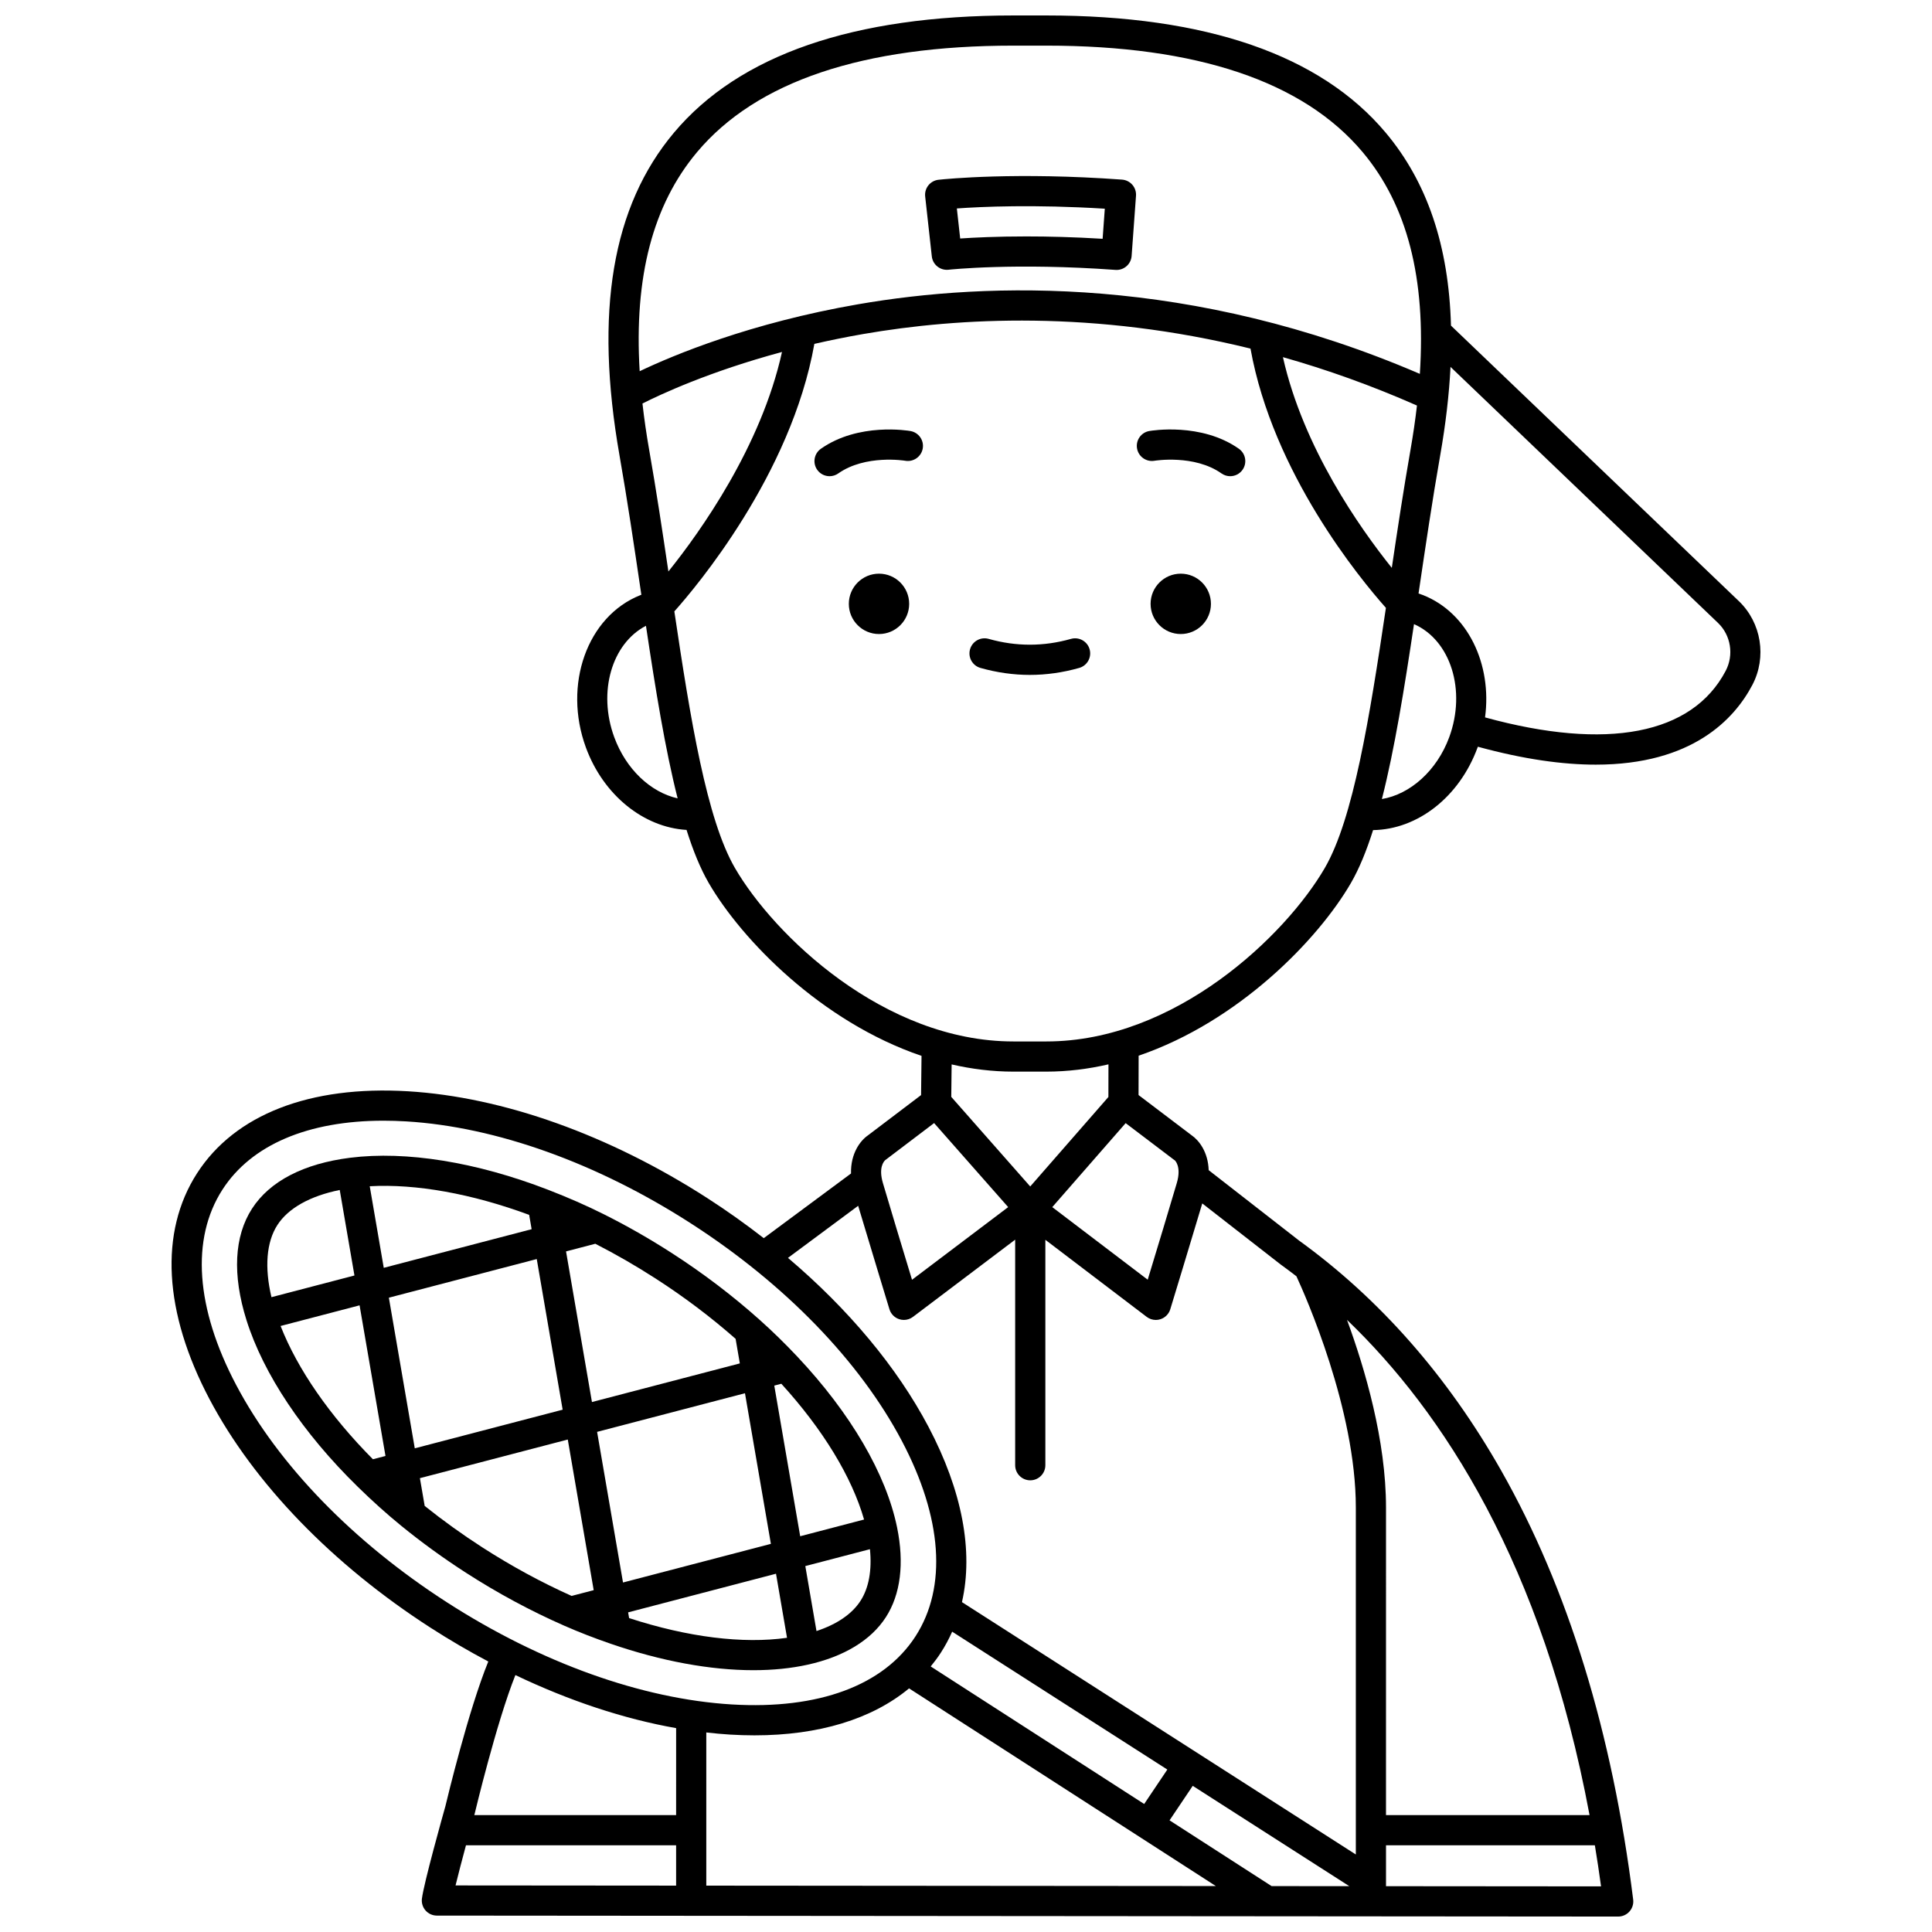
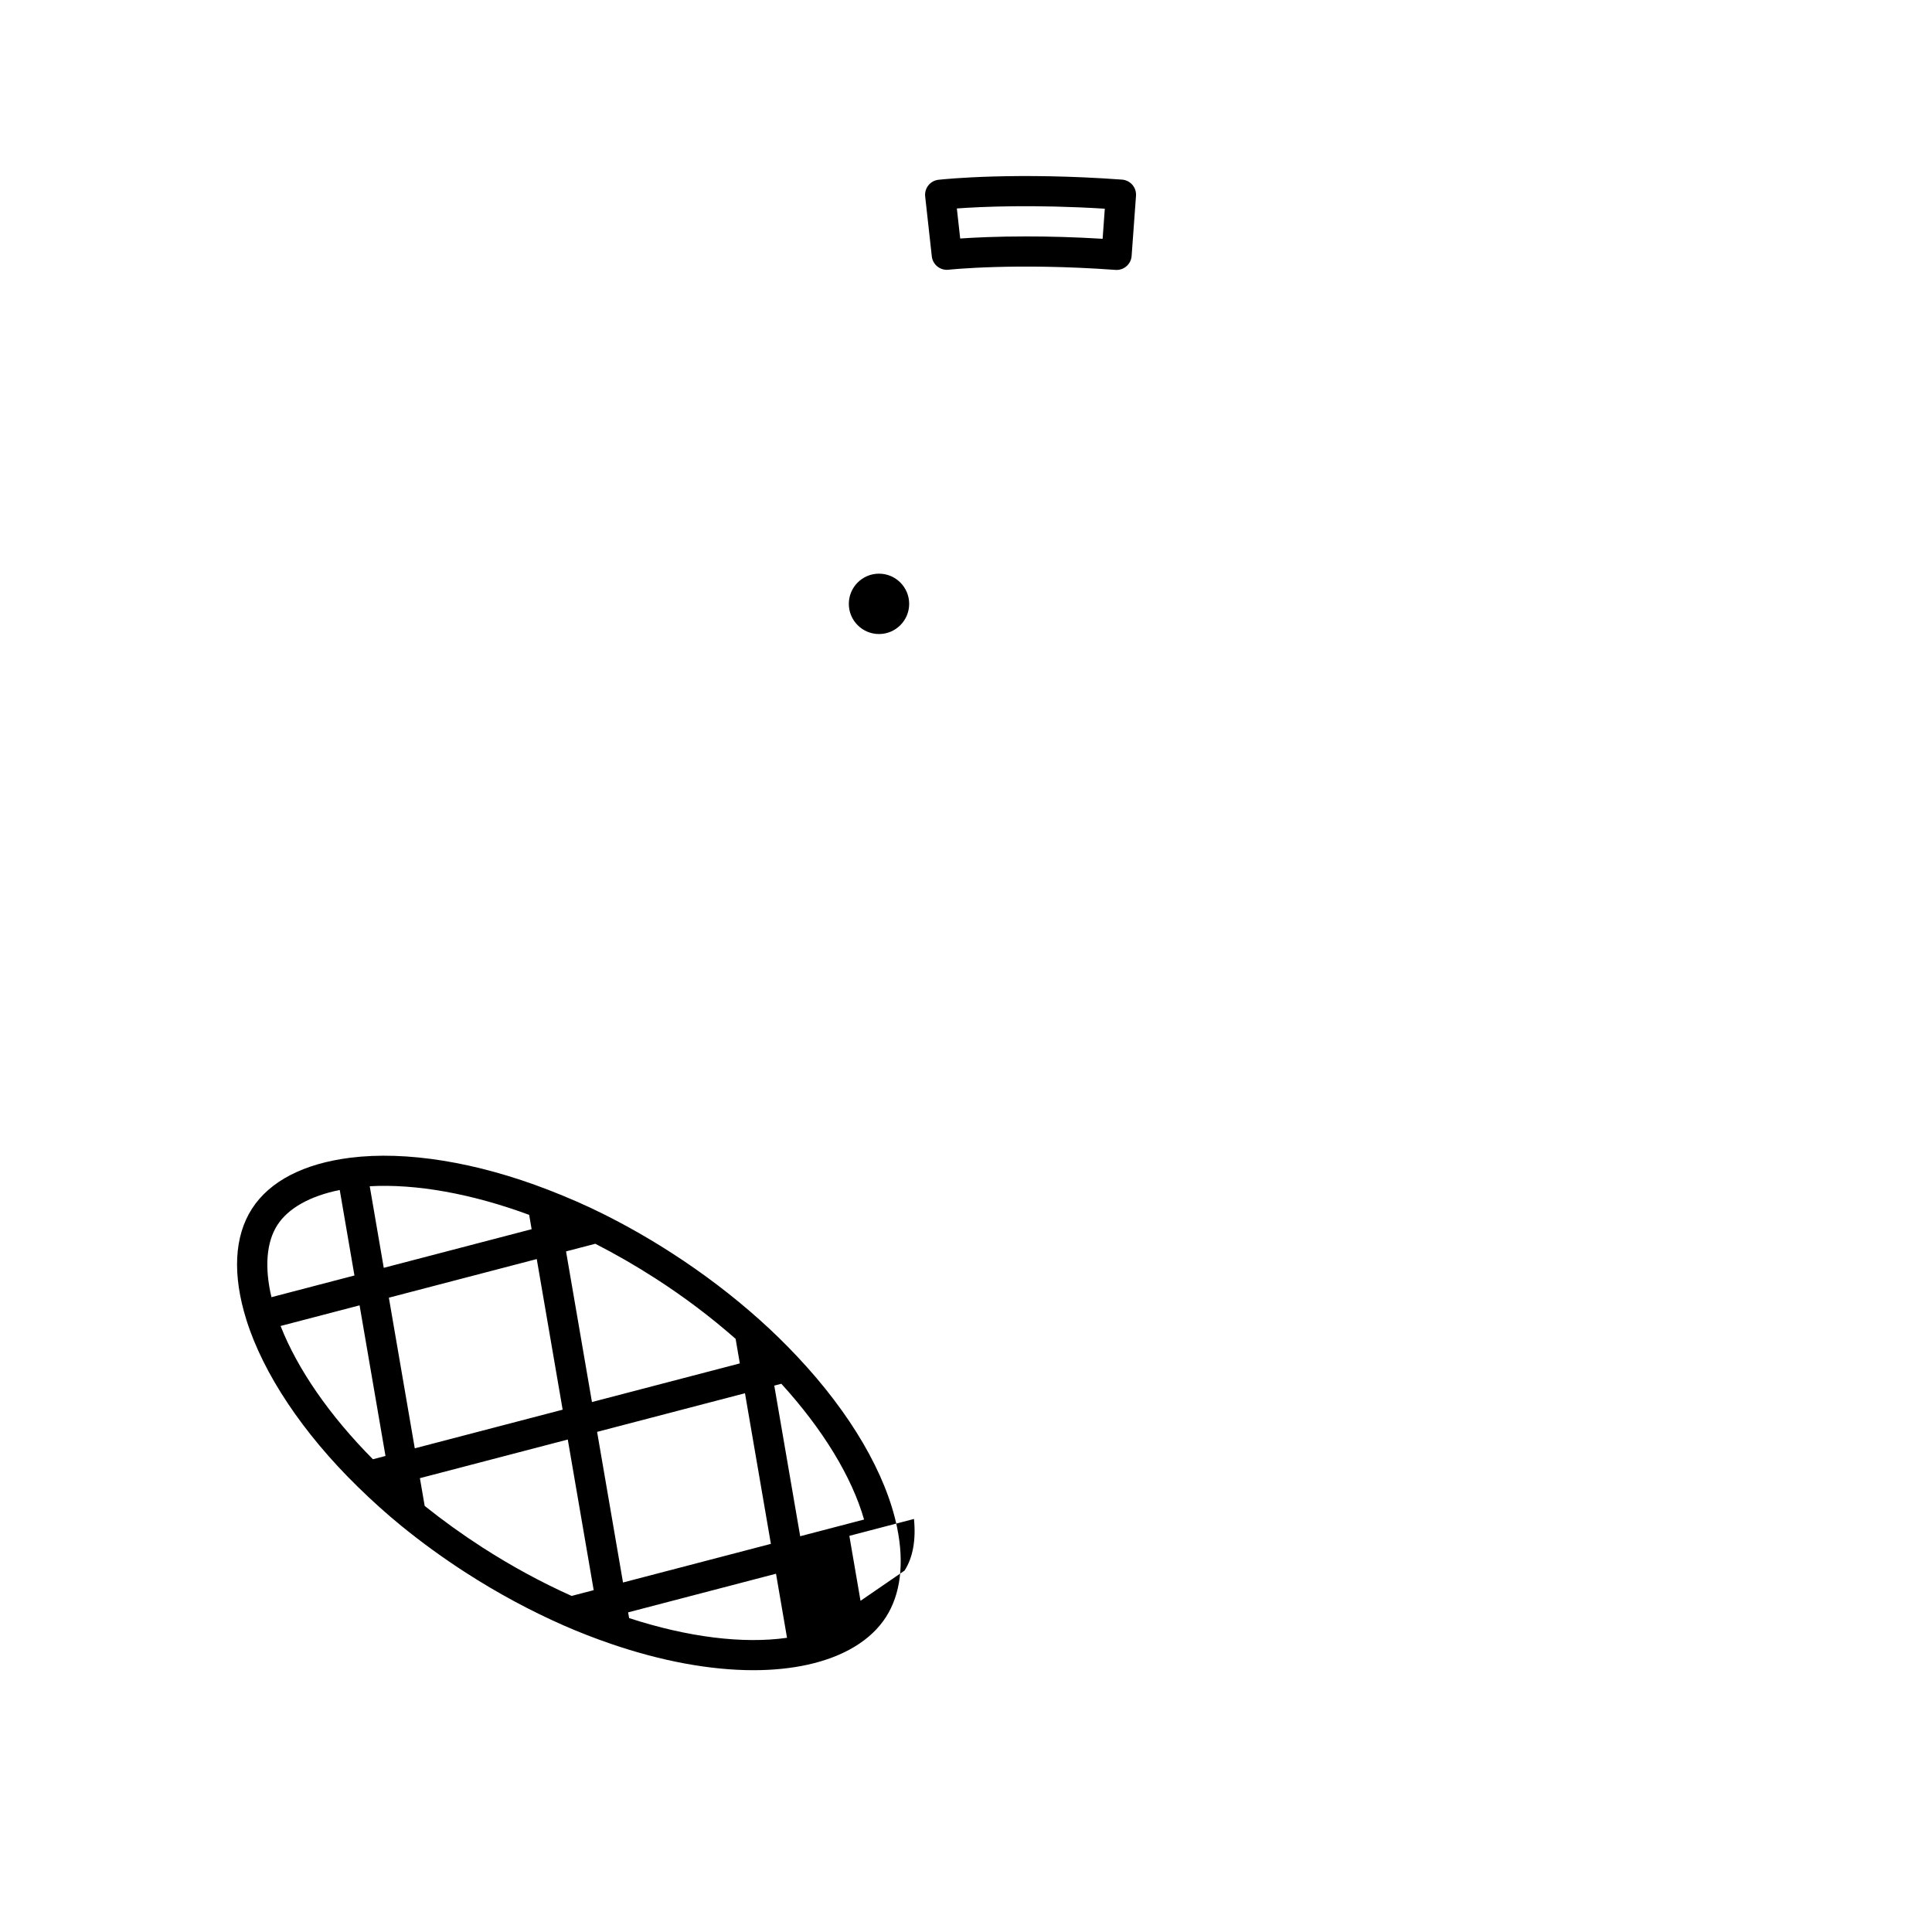
<svg xmlns="http://www.w3.org/2000/svg" width="800px" height="800px" version="1.1" viewBox="144 144 512 512">
  <defs>
    <clipPath id="a">
-       <path d="m189 148.09h422v503.81h-422z" />
-     </clipPath>
+       </clipPath>
  </defs>
-   <path d="m464.91 304.03c0 4.414-3.578 7.996-7.996 7.996-4.418 0-7.996-3.582-7.996-7.996 0-4.418 3.578-8 7.996-8 4.418 0 7.996 3.582 7.996 8" />
-   <path d="m472.32 262.93c-9.977-7.031-23.195-4.801-23.754-4.703-2.172 0.383-3.617 2.449-3.238 4.621 0.375 2.172 2.445 3.629 4.617 3.258 0.105-0.016 10.547-1.727 17.77 3.363 0.699 0.492 1.504 0.73 2.301 0.73 1.258 0 2.492-0.59 3.273-1.695 1.27-1.805 0.836-4.301-0.969-5.574z" />
  <path d="m384.94 304.03c0 4.414-3.582 7.996-7.996 7.996-4.418 0-7.996-3.582-7.996-7.996 0-4.418 3.578-8 7.996-8 4.414 0 7.996 3.582 7.996 8" />
-   <path d="m385.29 258.23c-0.559-0.098-13.773-2.328-23.754 4.703-1.805 1.273-2.238 3.766-0.965 5.57 0.777 1.105 2.016 1.695 3.273 1.695 0.797 0 1.602-0.238 2.301-0.73 7.203-5.074 17.602-3.391 17.766-3.363 2.172 0.375 4.238-1.074 4.625-3.246 0.379-2.172-1.07-4.242-3.246-4.629z" />
-   <path d="m427.82 313.31c-7.25 2.055-14.559 2.055-21.812 0-2.121-0.602-4.336 0.633-4.938 2.758-0.602 2.125 0.633 4.336 2.758 4.938 4.336 1.227 8.738 1.852 13.086 1.852 4.348 0 8.75-0.621 13.086-1.852 2.125-0.602 3.359-2.812 2.758-4.938-0.602-2.121-2.812-3.359-4.938-2.758z" />
  <path d="m390.94 211.95c0.117 1.055 0.652 2.019 1.484 2.68 0.828 0.664 1.895 0.969 2.945 0.852 0.172-0.02 17.562-1.895 44.246 0.043 0.098 0.008 0.195 0.012 0.293 0.012 2.078 0 3.832-1.605 3.984-3.707l1.16-15.949c0.078-1.059-0.27-2.102-0.961-2.906-0.695-0.801-1.676-1.297-2.734-1.375-28.047-2.039-46.609-0.18-48.633 0.039-1.055 0.113-2.023 0.645-2.688 1.473-0.664 0.828-0.973 1.887-0.855 2.945zm45.844-12.645-0.578 7.977c-7.617-0.465-14.426-0.629-20.227-0.629-7.863 0-13.871 0.301-17.52 0.551l-0.883-7.961c6.527-0.473 20.383-1.098 39.207 0.062z" />
  <g clip-path="url(#a)">
    <path d="m604.81 303.3-76.285-73.008c-0.582-21.164-6.316-38.051-17.297-51.129-17.305-20.613-47.574-31.066-89.965-31.066h-8.695c-42.387 0-72.656 10.453-89.965 31.066-16.391 19.523-21.105 47.516-14.418 85.582 2.059 11.719 3.863 23.922 5.609 35.727 0.059 0.387 0.113 0.77 0.172 1.152-0.094 0.035-0.195 0.066-0.285 0.102-14.07 5.602-20.531 23.727-14.402 40.402 4.633 12.598 15.289 21.137 26.66 21.809 1.738 5.5 3.676 10.266 5.891 14.082 8.688 14.98 29.773 36.762 56.383 45.801l-0.121 10.391-14.082 10.676c-2.016 1.387-4.617 4.777-4.484 10.102l-23.125 17.137c-4.754-3.699-9.734-7.25-14.938-10.602-25.996-16.754-54.176-26.812-79.352-28.324-26.004-1.559-45.855 6.152-55.891 21.727s-8.863 36.836 3.305 59.875c11.777 22.301 32.578 43.809 58.574 60.562 5.031 3.242 10.145 6.227 15.301 8.953-5.262 12.906-10.914 36.445-11.367 38.344-0.684 2.418-5.695 20.289-6.223 24.5-0.141 1.137 0.211 2.281 0.969 3.141 0.758 0.859 1.848 1.352 2.996 1.352l313.06 0.254h0.004c1.145 0 2.238-0.492 2.996-1.352 0.758-0.859 1.113-2.004 0.973-3.144-5.539-44.301-17.305-82.551-34.977-113.69-14.203-25.023-32.223-45.527-53.559-60.953l-23.961-18.664c-0.156-4.82-2.586-7.914-4.492-9.223l-14.094-10.684 0.023-10.43c26.551-9.062 47.582-30.797 56.254-45.754 2.207-3.805 4.141-8.551 5.875-14.027 11.781-0.168 22.855-8.742 27.68-21.859 0.027-0.078 0.055-0.16 0.082-0.238 12.277 3.359 22.594 4.75 31.25 4.75 25.652 0 36.785-12.152 41.504-21.125 3.867-7.359 2.394-16.492-3.582-22.215zm-87.039-39.938c-1.797 10.234-3.394 20.785-4.93 31.125-8.516-10.617-23.469-31.863-28.852-55.836 11.496 3.25 23.371 7.461 35.52 12.82-0.441 3.836-1.02 7.797-1.738 11.891zm-189.04-79.055c15.719-18.723 43.926-28.215 83.84-28.215h8.695c39.914 0 68.125 9.492 83.84 28.211 11.809 14.066 16.82 33.41 15.168 58.777-60.453-26-114.16-24.461-148.87-18.445-28.566 4.949-48.883 13.449-57.883 17.738-1.516-25.016 3.512-44.133 15.211-58.066zm-7.598 111.14c-1.578-10.648-3.215-21.531-5.07-32.082-0.754-4.285-1.352-8.426-1.801-12.43 4.719-2.387 17.746-8.484 36.977-13.66-5.527 25.062-21.652 47.648-30.105 58.172zm-14.348 43.922c-4.418-12.016-0.637-24.836 8.402-29.527 2.516 16.781 5.082 32.688 8.395 45.734-7.16-1.617-13.672-7.707-16.797-16.207zm71.801 112.09c0.09-0.051 0.027-0.02 0.172-0.133l12.793-9.699 19.629 22.27-25.484 19.254c-2.266-7.453-6.203-20.453-7.727-25.672-1.184-4.055 0.242-5.676 0.617-6.019zm-171.98 59.605c-10.758-20.371-12.055-38.77-3.652-51.805 7.652-11.875 22.68-18.262 42.676-18.262 1.957 0 3.961 0.062 6.012 0.184 23.824 1.43 50.637 11.043 75.5 27.062 24.859 16.02 44.691 36.469 55.836 57.574 10.758 20.371 12.055 38.77 3.652 51.805-8.402 13.035-25.691 19.457-48.688 18.074-23.824-1.43-50.637-11.043-75.5-27.066-24.859-16.012-44.691-36.457-55.836-57.566zm124.57 92.055c2.113 0.238 4.215 0.445 6.289 0.566 2.207 0.133 4.363 0.199 6.477 0.199 17.086 0 31.133-4.301 40.973-12.445l81.301 52.383-135.04-0.109zm122.77 23.289 6.144-9.141 41.492 26.586-20.59-0.016zm-6.723-4.332-56.574-36.449c0.957-1.176 1.875-2.383 2.699-3.668 1.145-1.773 2.137-3.629 2.988-5.547l57.02 36.539zm-177.41 2.512c0.062-0.266 5.742-24.082 10.773-36.676 14.258 6.812 28.715 11.609 42.598 14.062l-0.004 23.051h-53.488c0.027-0.09 0.051-0.188 0.078-0.277 0.016-0.051 0.027-0.105 0.043-0.16zm-2.324 8.434h55.691v10.688l-58.453-0.047c0.715-2.949 1.734-6.836 2.762-10.641zm243.82 10.84v-10.84h55.348c0.586 3.559 1.137 7.184 1.641 10.887zm53.941-18.836h-53.945c-0.004-26.809-0.004-69.211 0.004-81.488 0.012-17.805-5.578-36.801-10.34-49.758 25.316 24.277 51.855 64.68 64.281 131.25zm-81.707-145.81c1.328 0.957 2.672 1.965 4.023 3.008 2.422 5.234 15.762 35.277 15.746 61.309-0.008 14.035-0.004 67.465 0 91.926l-104.38-66.879c3.07-13.488 0.082-29.508-8.887-46.492-8.332-15.781-21.203-31.156-37.219-44.738l18.598-13.801c2.867 9.617 8.227 27.207 8.289 27.414 0.379 1.25 1.348 2.234 2.59 2.637 0.402 0.133 0.82 0.195 1.234 0.195 0.859 0 1.707-0.277 2.41-0.809l27.086-20.461v59.773c0 2.207 1.789 4 4 4 2.207 0 4-1.789 4-4v-59.738l26.855 20.422c0.707 0.535 1.559 0.816 2.422 0.816 0.41 0 0.828-0.062 1.23-0.195 1.246-0.402 2.215-1.387 2.598-2.641 0.062-0.207 5.664-18.586 8.477-28.043l20.812 16.211c0.031 0.031 0.066 0.059 0.109 0.086zm-28.211-27.719c0.02 0.012 1.824 1.602 0.547 5.981-1.52 5.219-5.457 18.199-7.723 25.656l-25.293-19.234 19.449-22.258 12.777 9.688c0.078 0.059 0.16 0.113 0.242 0.168zm-17.594-16.781-20.715 23.711-20.926-23.742 0.098-8.602c5.301 1.219 10.773 1.91 16.383 1.91h8.695c5.644 0 11.152-0.699 16.484-1.93zm57.359-60.707c-10.312 17.777-39.469 45.988-73.824 45.988h-8.695c-34.352 0-63.512-28.207-73.82-45.988-7.473-12.891-11.773-39.262-16.047-67.984 5.547-6.203 30.945-36.156 37.105-70.891 4.102-0.941 8.422-1.828 12.961-2.613 25.398-4.402 61.305-6.32 102.62 3.859 5.926 32.996 28.984 60.945 35.887 68.711-4.324 29.082-8.633 55.883-16.188 68.918zm32.965-34.641c-3.254 8.852-10.324 15.125-17.844 16.387 3.363-13.195 5.961-29.336 8.508-46.355 9.707 4.269 13.902 17.547 9.336 29.969zm73.262-17.578c-8.875 16.879-31.445 21.199-63.77 12.328 1.895-14.113-4.555-27.68-16.387-32.395-0.398-0.16-0.816-0.301-1.238-0.441 0.039-0.27 0.078-0.543 0.121-0.812 1.746-11.801 3.547-24.008 5.609-35.727 1.461-8.312 2.375-16.141 2.746-23.508l70.887 67.844c3.414 3.269 4.25 8.496 2.031 12.711z" />
  </g>
-   <path d="m358.05 585.16c9.617-2.129 16.781-6.484 20.719-12.594 3.898-6.047 4.922-14.281 2.961-23.809-2.914-14.168-12.305-30.238-26.445-45.258 0-0.004-0.004-0.004-0.004-0.004-3.273-3.477-6.531-6.656-9.965-9.727-7.156-6.398-14.977-12.344-23.246-17.672-5.902-3.805-11.98-7.273-18.059-10.312 0 0-0.004 0-0.004-0.004-4.598-2.297-9.43-4.418-14.781-6.488h-0.004c-18.973-7.336-37.59-10.344-52.422-8.477-12.328 1.551-21.324 6.219-26.016 13.496-4.727 7.336-5.234 17.539-1.469 29.52v0.004c4.492 14.281 14.973 29.977 29.512 44.191 3.914 3.824 7.676 7.203 11.504 10.324 5.41 4.41 11.184 8.598 17.152 12.441 8.41 5.422 17.176 10.141 26.051 14.035 3.945 1.73 7.984 3.301 12.348 4.801 13.438 4.621 26.414 6.992 37.812 6.992 5.141-0.004 9.961-0.488 14.355-1.461zm14.938-38.469-16.93 4.426-6.867-39.918 1.871-0.488c11.027 12.102 18.68 24.676 21.926 35.98zm-31.562-33.469 6.867 39.918-39.188 10.238-6.867-39.918 18.66-4.875zm-55.18-35.559 6.863 39.918-39.188 10.238-6.867-39.918 18.66-4.875zm85.801 90.57c-2.246 3.484-6.238 6.215-11.668 8.012l-2.961-17.219 13.398-3.5 3.727-0.973c0.555 5.574-0.289 10.254-2.496 13.68zm-33.102-69.426 1.117 6.508-39.188 10.238-5.875-34.152-0.992-5.766 3.512-0.918 4.242-1.109c5.375 2.746 10.742 5.836 15.969 9.207 7.527 4.844 14.656 10.219 21.215 15.992zm-54.711-32.855 0.055 0.32 0.598 3.477-39.188 10.238-0.629-3.664-3.086-17.957c12.246-0.68 27.012 1.957 42.25 7.586zm-66.723 2.691c2.875-4.465 8.672-7.699 16.523-9.285l3.898 22.66-21.992 5.746c-1.871-7.906-1.34-14.605 1.57-19.121zm9.434 24.512 12.348-3.227 6.238 36.27 0.629 3.648-3.332 0.871c-11.441-11.527-19.98-23.867-24.469-35.32zm29.602 49.93-1.266-7.356 39.188-10.238 6.867 39.918-5.852 1.527c-8.059-3.613-16.012-7.938-23.668-12.871-5.293-3.41-10.426-7.102-15.27-10.98zm54.176 29.727-0.254-1.473-0.008-0.047 39.191-10.238 2.918 16.98c-11.664 1.66-26.285-0.152-41.848-5.223z" />
+   <path d="m358.05 585.16c9.617-2.129 16.781-6.484 20.719-12.594 3.898-6.047 4.922-14.281 2.961-23.809-2.914-14.168-12.305-30.238-26.445-45.258 0-0.004-0.004-0.004-0.004-0.004-3.273-3.477-6.531-6.656-9.965-9.727-7.156-6.398-14.977-12.344-23.246-17.672-5.902-3.805-11.98-7.273-18.059-10.312 0 0-0.004 0-0.004-0.004-4.598-2.297-9.43-4.418-14.781-6.488h-0.004c-18.973-7.336-37.59-10.344-52.422-8.477-12.328 1.551-21.324 6.219-26.016 13.496-4.727 7.336-5.234 17.539-1.469 29.52v0.004c4.492 14.281 14.973 29.977 29.512 44.191 3.914 3.824 7.676 7.203 11.504 10.324 5.41 4.41 11.184 8.598 17.152 12.441 8.41 5.422 17.176 10.141 26.051 14.035 3.945 1.73 7.984 3.301 12.348 4.801 13.438 4.621 26.414 6.992 37.812 6.992 5.141-0.004 9.961-0.488 14.355-1.461zm14.938-38.469-16.93 4.426-6.867-39.918 1.871-0.488c11.027 12.102 18.68 24.676 21.926 35.98zm-31.562-33.469 6.867 39.918-39.188 10.238-6.867-39.918 18.66-4.875zm-55.18-35.559 6.863 39.918-39.188 10.238-6.867-39.918 18.66-4.875zm85.801 90.57l-2.961-17.219 13.398-3.5 3.727-0.973c0.555 5.574-0.289 10.254-2.496 13.68zm-33.102-69.426 1.117 6.508-39.188 10.238-5.875-34.152-0.992-5.766 3.512-0.918 4.242-1.109c5.375 2.746 10.742 5.836 15.969 9.207 7.527 4.844 14.656 10.219 21.215 15.992zm-54.711-32.855 0.055 0.32 0.598 3.477-39.188 10.238-0.629-3.664-3.086-17.957c12.246-0.68 27.012 1.957 42.25 7.586zm-66.723 2.691c2.875-4.465 8.672-7.699 16.523-9.285l3.898 22.66-21.992 5.746c-1.871-7.906-1.34-14.605 1.57-19.121zm9.434 24.512 12.348-3.227 6.238 36.27 0.629 3.648-3.332 0.871c-11.441-11.527-19.98-23.867-24.469-35.32zm29.602 49.93-1.266-7.356 39.188-10.238 6.867 39.918-5.852 1.527c-8.059-3.613-16.012-7.938-23.668-12.871-5.293-3.41-10.426-7.102-15.27-10.98zm54.176 29.727-0.254-1.473-0.008-0.047 39.191-10.238 2.918 16.98c-11.664 1.66-26.285-0.152-41.848-5.223z" />
</svg>